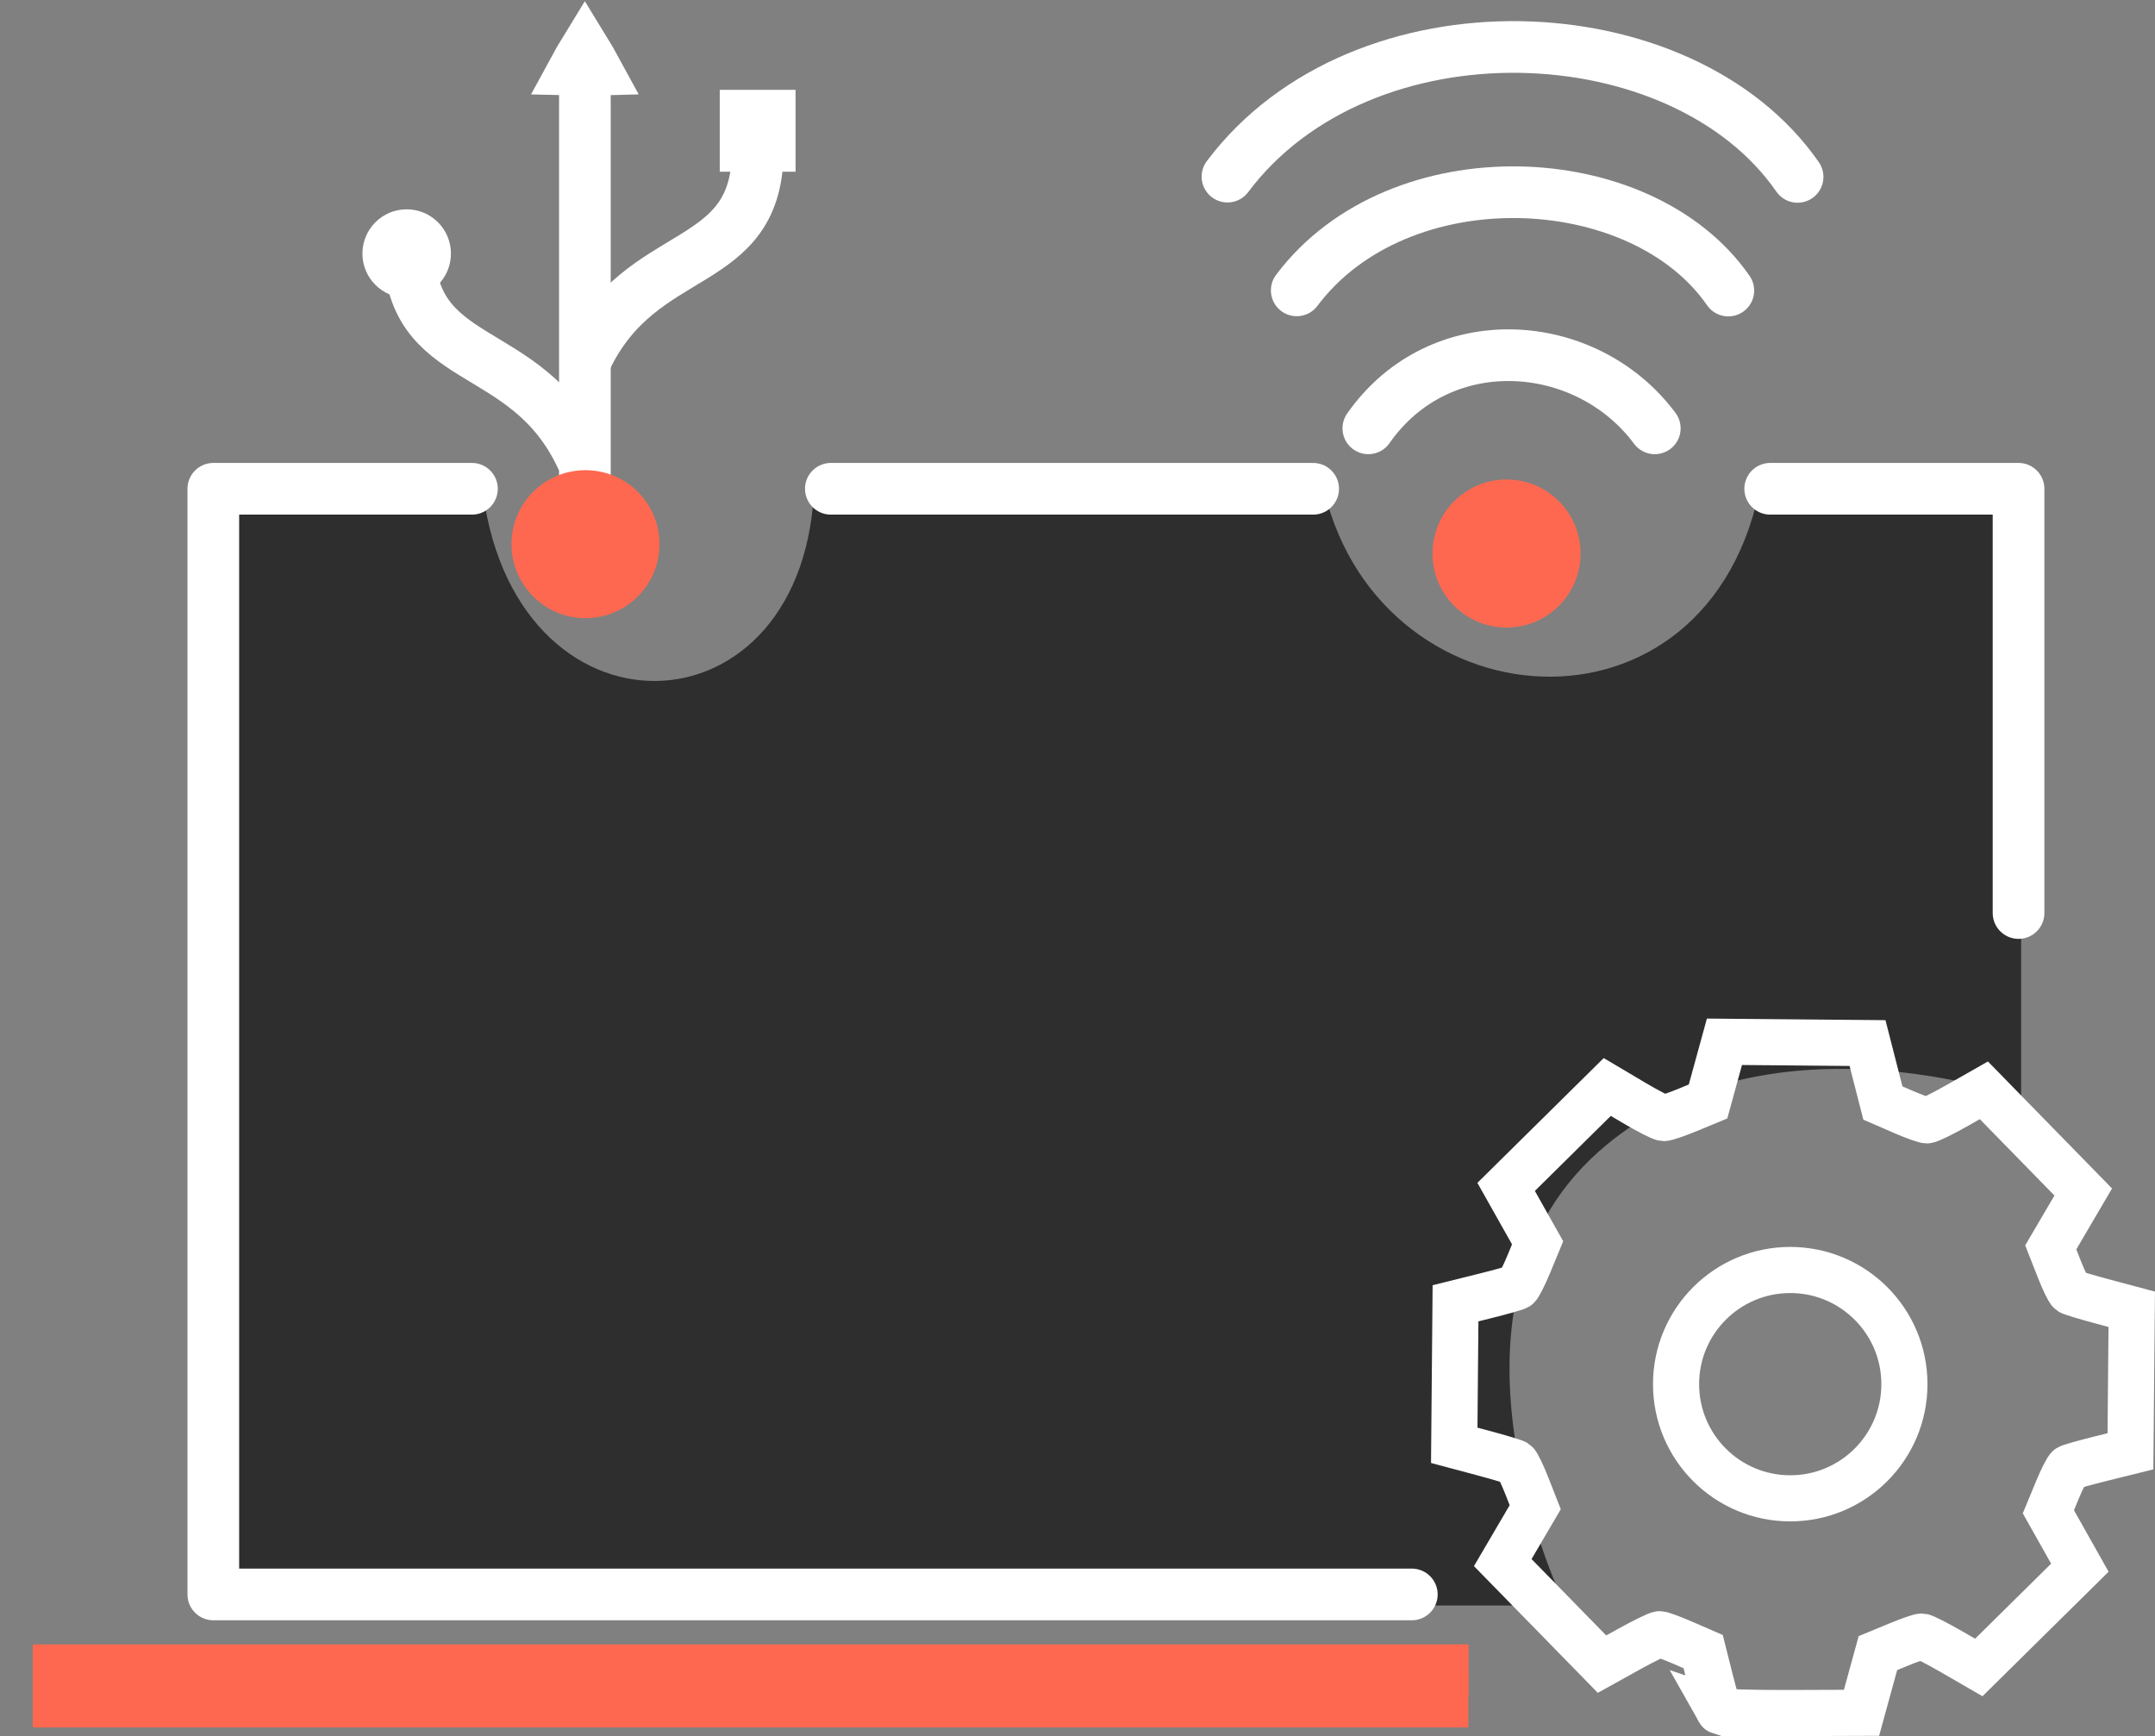
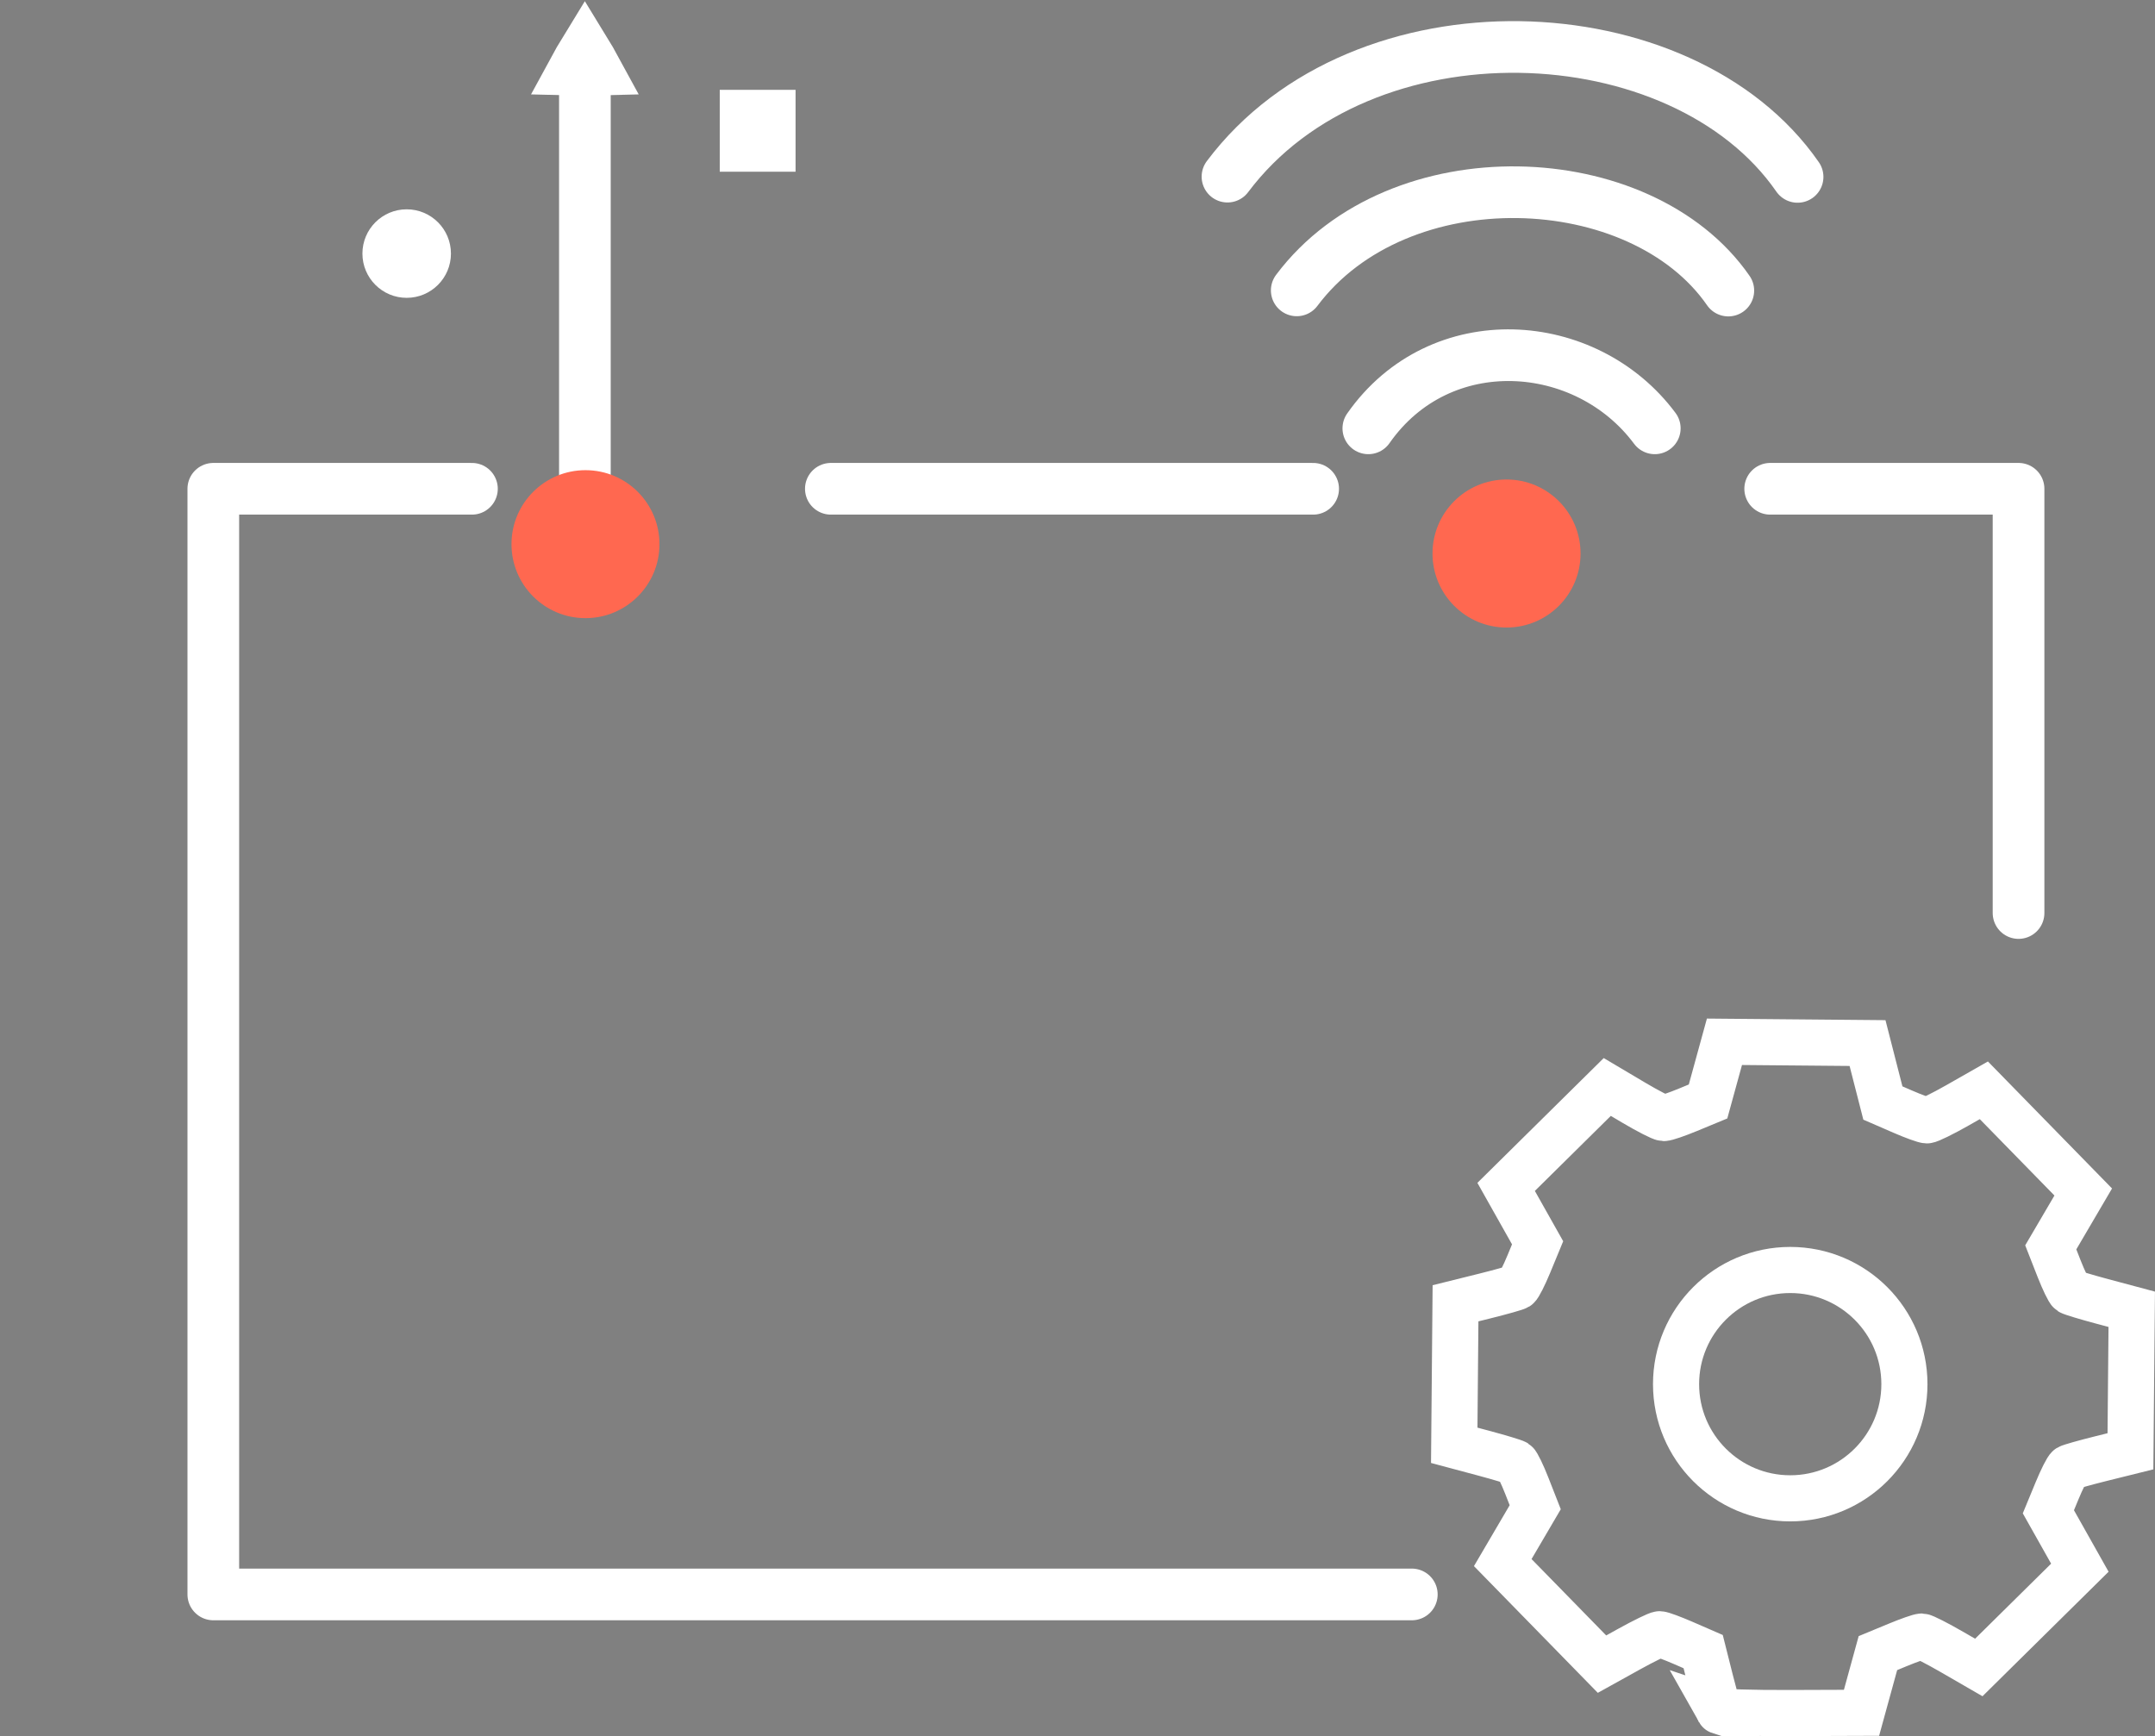
<svg xmlns="http://www.w3.org/2000/svg" id="svg4611" version="1.1" viewBox="0 0 94.899 76.458" height="76.458mm" width="94.899mm">
  <rect x="0" y="0" width="94.899" height="76.458" fill="#808080" stroke="none" />
  <defs id="defs4605" />
  <g transform="translate(-49.539,-107.623)" id="layer1">
    <g id="g4394-31" transform="translate(-9375.696,427.23)">
      <g id="g4212-1-3-3" style="stroke-width:2.275;stroke-miterlimit:4;stroke-dasharray:none" transform="translate(5175.16,20.355)">
        <g id="g4247-0-1-1" transform="matrix(0.935,0,0,0.935,277.698,-20.848)" style="stroke:#ffffff;stroke-width:2.434;stroke-miterlimit:4;stroke-dasharray:none">
-           <path id="rect3354" d="m 4257.72,-318.657 h 13.495 c 1.253,12.77 15.457,12.382 15.667,0 h 23.916 c 2.311,11.624 18.373,12.974 20.683,0 h 12.241 v 29.069 c 0,0 -12.198,-4.394 -19.952,2.58 -8.33,7.491 -1.526,21.328 -1.526,21.328 h -64.523 z" style="color:#000000;display:inline;overflow:visible;visibility:visible;opacity:1;vector-effect:none;fill:#2e2e2e;fill-opacity:1;fill-rule:nonzero;stroke:none;stroke-width:16.985;stroke-linecap:round;stroke-linejoin:round;stroke-miterlimit:4;stroke-dasharray:none;stroke-dashoffset:0;stroke-opacity:1;marker:none;paint-order:markers fill stroke;enable-background:accumulate" />
          <path id="rect4120-1-1-6" d="m 4331.904,-318.277 h 11.697 v 19.982 m -28.576,32.094 h -56.447 v -52.076 h 12.181 m 16.904,0 h 22.715" style="color:#000000;display:inline;overflow:visible;visibility:visible;opacity:1;vector-effect:none;fill:none;fill-opacity:1;fill-rule:nonzero;stroke:#ffffff;stroke-width:2.434;stroke-linecap:round;stroke-linejoin:round;stroke-miterlimit:4;stroke-dasharray:none;stroke-dashoffset:0;stroke-opacity:1;marker:none;enable-background:accumulate" />
-           <path id="path4122-5-2-3" d="m 4250.076,-261.154 h 67.609" style="fill:none;fill-rule:evenodd;stroke:#ff6850;stroke-width:2.434;stroke-linecap:butt;stroke-linejoin:miter;stroke-miterlimit:4;stroke-dasharray:none;stroke-opacity:1" />
-           <path id="path4122-1-1-7-6" d="M 4250.076,-262.631 H 4317.7" style="fill:none;fill-rule:evenodd;stroke:#ff6850;stroke-width:2.434;stroke-linecap:butt;stroke-linejoin:miter;stroke-miterlimit:4;stroke-dasharray:none;stroke-opacity:1" />
        </g>
        <path id="path4022-71-1-8-7-8-0-6-7-2-3" d="m 4325.767,-264.621 c -0.034,-0.061 -0.203,-0.673 -0.376,-1.359 l -0.314,-1.248 -0.878,-0.382 c -0.483,-0.21 -0.95,-0.382 -1.039,-0.383 -0.088,-7e-4 -0.696,0.296 -1.35,0.658 l -1.188,0.659 -2.185,-2.236 -2.186,-2.236 0.715,-1.219 0.715,-1.219 -0.367,-0.936 c -0.202,-0.515 -0.424,-0.974 -0.493,-1.019 -0.07,-0.045 -0.707,-0.238 -1.416,-0.427 l -1.29,-0.345 0.028,-3.127 0.028,-3.127 1.296,-0.322 c 0.713,-0.177 1.354,-0.358 1.424,-0.402 0.07,-0.044 0.3,-0.499 0.511,-1.01 l 0.384,-0.93 -0.693,-1.231 -0.693,-1.231 2.227,-2.2 2.227,-2.2 1.152,0.683 c 0.633,0.376 1.234,0.684 1.335,0.685 0.101,8.9e-4 0.581,-0.163 1.067,-0.364 l 0.884,-0.366 0.361,-1.314 0.361,-1.314 3.151,0.028 3.15,0.028 0.338,1.32 0.338,1.32 0.877,0.381 c 0.482,0.21 0.96,0.382 1.06,0.383 0.101,9e-4 0.707,-0.297 1.347,-0.661 l 1.163,-0.662 2.188,2.239 2.188,2.239 -0.715,1.219 -0.715,1.219 0.367,0.936 c 0.202,0.515 0.424,0.973 0.493,1.019 0.07,0.045 0.707,0.238 1.416,0.427 l 1.29,0.345 -0.029,3.127 -0.028,3.127 -1.296,0.322 c -0.713,0.177 -1.353,0.358 -1.423,0.402 -0.07,0.044 -0.3,0.499 -0.511,1.01 l -0.384,0.93 0.693,1.231 0.693,1.231 -2.225,2.197 -2.225,2.197 -1.177,-0.68 c -0.647,-0.374 -1.249,-0.681 -1.337,-0.682 -0.09,-7.2e-4 -0.559,0.163 -1.045,0.364 l -0.884,0.366 -0.361,1.314 -0.361,1.314 -3.112,0.011 c -1.712,0.007 -3.14,-0.039 -3.174,-0.1 z" style="fill:none;fill-opacity:1;stroke:#ffffff;stroke-width:2.031;stroke-miterlimit:4;stroke-dasharray:none" />
        <circle r="5.028" cy="-279.006" cx="4328.911" id="path3307-7-2-3-8-7-3" style="color:#000000;display:inline;overflow:visible;visibility:visible;opacity:1;vector-effect:none;fill:none;fill-opacity:1;fill-rule:nonzero;stroke:#ffffff;stroke-width:2.031;stroke-linecap:round;stroke-linejoin:round;stroke-miterlimit:4;stroke-dasharray:none;stroke-dashoffset:0;stroke-opacity:1;marker:none;paint-order:markers fill stroke;enable-background:accumulate" />
      </g>
      <g transform="matrix(0.455,0,0,0.455,10788.158,-2320.947)" id="g4411-8-1-36-4-7-8-1-1-8-1-7-4-7-1" style="display:inline">
        <path style="fill:none;fill-opacity:0;fill-rule:evenodd;stroke:#ffffff;stroke-width:5.001;stroke-linecap:round;stroke-linejoin:miter;stroke-miterlimit:4;stroke-dasharray:none;stroke-opacity:1" d="m -2863.003,4440.007 c 6.956,-9.947 21.093,-8.919 27.724,0" id="path11667-9-9-8" />
        <circle style="color:#000000;display:inline;overflow:visible;visibility:visible;opacity:1;fill:#ff6850;fill-opacity:1;fill-rule:nonzero;stroke:none;stroke-width:5.18;stroke-linecap:round;stroke-linejoin:round;stroke-miterlimit:4;stroke-dasharray:none;stroke-dashoffset:0;stroke-opacity:1;marker:none;enable-background:accumulate" id="path11669-91-2-7" cx="-2849.627" cy="4452.123" r="7.164" />
        <path style="display:inline;fill:none;fill-opacity:0;fill-rule:evenodd;stroke:#ffffff;stroke-width:5.001;stroke-linecap:round;stroke-linejoin:miter;stroke-miterlimit:4;stroke-dasharray:none;stroke-opacity:1" d="m -2869.932,4426.654 c 9.855,-13.134 33.308,-12.201 41.77,0.018" id="path11667-7-8-9-0" />
        <path style="display:inline;fill:none;fill-opacity:0;fill-rule:evenodd;stroke:#ffffff;stroke-width:5.001;stroke-linecap:round;stroke-linejoin:miter;stroke-miterlimit:4;stroke-dasharray:none;stroke-opacity:1" d="m -2876.635,4415.646 c 13.018,-17.349 43.998,-16.117 55.177,0.024" id="path11667-7-0-3-8-5" />
      </g>
      <g id="g3331-70-9-4" transform="matrix(0.791,0,0,0.791,2364.076,-98.473)">
        <path id="path3254-99-9-1" d="m 8959.438,-249.222 v -25.206" style="fill:none;fill-rule:evenodd;stroke:#ffffff;stroke-width:2.875;stroke-linecap:round;stroke-linejoin:miter;stroke-miterlimit:4;stroke-dasharray:none;stroke-opacity:1" />
-         <path id="path3256-42-6-8" d="m 8959.237,-254.111 c -3.102,-6.637 -9.695,-4.764 -9.586,-11.866" style="fill:none;fill-rule:evenodd;stroke:#ffffff;stroke-width:2.875;stroke-linecap:round;stroke-linejoin:miter;stroke-miterlimit:4;stroke-dasharray:none;stroke-opacity:1" />
        <circle r="2.464" cy="-265.445" cx="8949.517" id="path11669-9-7-4-9" style="color:#000000;display:inline;overflow:visible;visibility:visible;opacity:1;fill:#ffffff;fill-opacity:1;fill-rule:nonzero;stroke:none;stroke-width:1.781;stroke-linecap:round;stroke-linejoin:round;stroke-miterlimit:4;stroke-dasharray:none;stroke-dashoffset:0;stroke-opacity:1;marker:none;enable-background:accumulate" />
-         <path id="path3256-5-7-2-1" d="m 8959.475,-259.507 c 3.102,-6.637 9.695,-4.764 9.586,-11.866" style="fill:none;fill-rule:evenodd;stroke:#ffffff;stroke-width:2.875;stroke-linecap:round;stroke-linejoin:miter;stroke-miterlimit:4;stroke-dasharray:none;stroke-opacity:1" />
        <rect ry="0" y="-274.561" x="8966.946" height="4.559" width="4.221" id="rect3303-1-9-9" style="color:#000000;display:inline;overflow:visible;visibility:visible;opacity:1;vector-effect:none;fill:#ffffff;fill-opacity:1;fill-rule:nonzero;stroke:none;stroke-width:2.866;stroke-linecap:round;stroke-linejoin:round;stroke-miterlimit:4;stroke-dasharray:none;stroke-dashoffset:0;stroke-opacity:1;marker:none;paint-order:markers fill stroke;enable-background:accumulate" />
        <path d="m 8962.434,-274.307 -2.997,0.073 -2.997,-0.073 1.435,-2.631 1.561,-2.559 1.561,2.559 z" id="path3305-27-1-9" style="color:#000000;display:inline;overflow:visible;visibility:visible;opacity:1;vector-effect:none;fill:#ffffff;fill-opacity:1;fill-rule:nonzero;stroke:none;stroke-width:2.276;stroke-linecap:round;stroke-linejoin:round;stroke-miterlimit:4;stroke-dasharray:none;stroke-dashoffset:0;stroke-opacity:1;marker:none;paint-order:markers fill stroke;enable-background:accumulate" />
        <circle style="color:#000000;display:inline;overflow:visible;visibility:visible;opacity:1;fill:#ff6850;fill-opacity:1;fill-rule:nonzero;stroke:none;stroke-width:2.978;stroke-linecap:round;stroke-linejoin:round;stroke-miterlimit:4;stroke-dasharray:none;stroke-dashoffset:0;stroke-opacity:1;marker:none;enable-background:accumulate" id="path11669-91-5-6-8" cx="8959.471" cy="-249.267" r="4.119" />
      </g>
    </g>
  </g>
</svg>